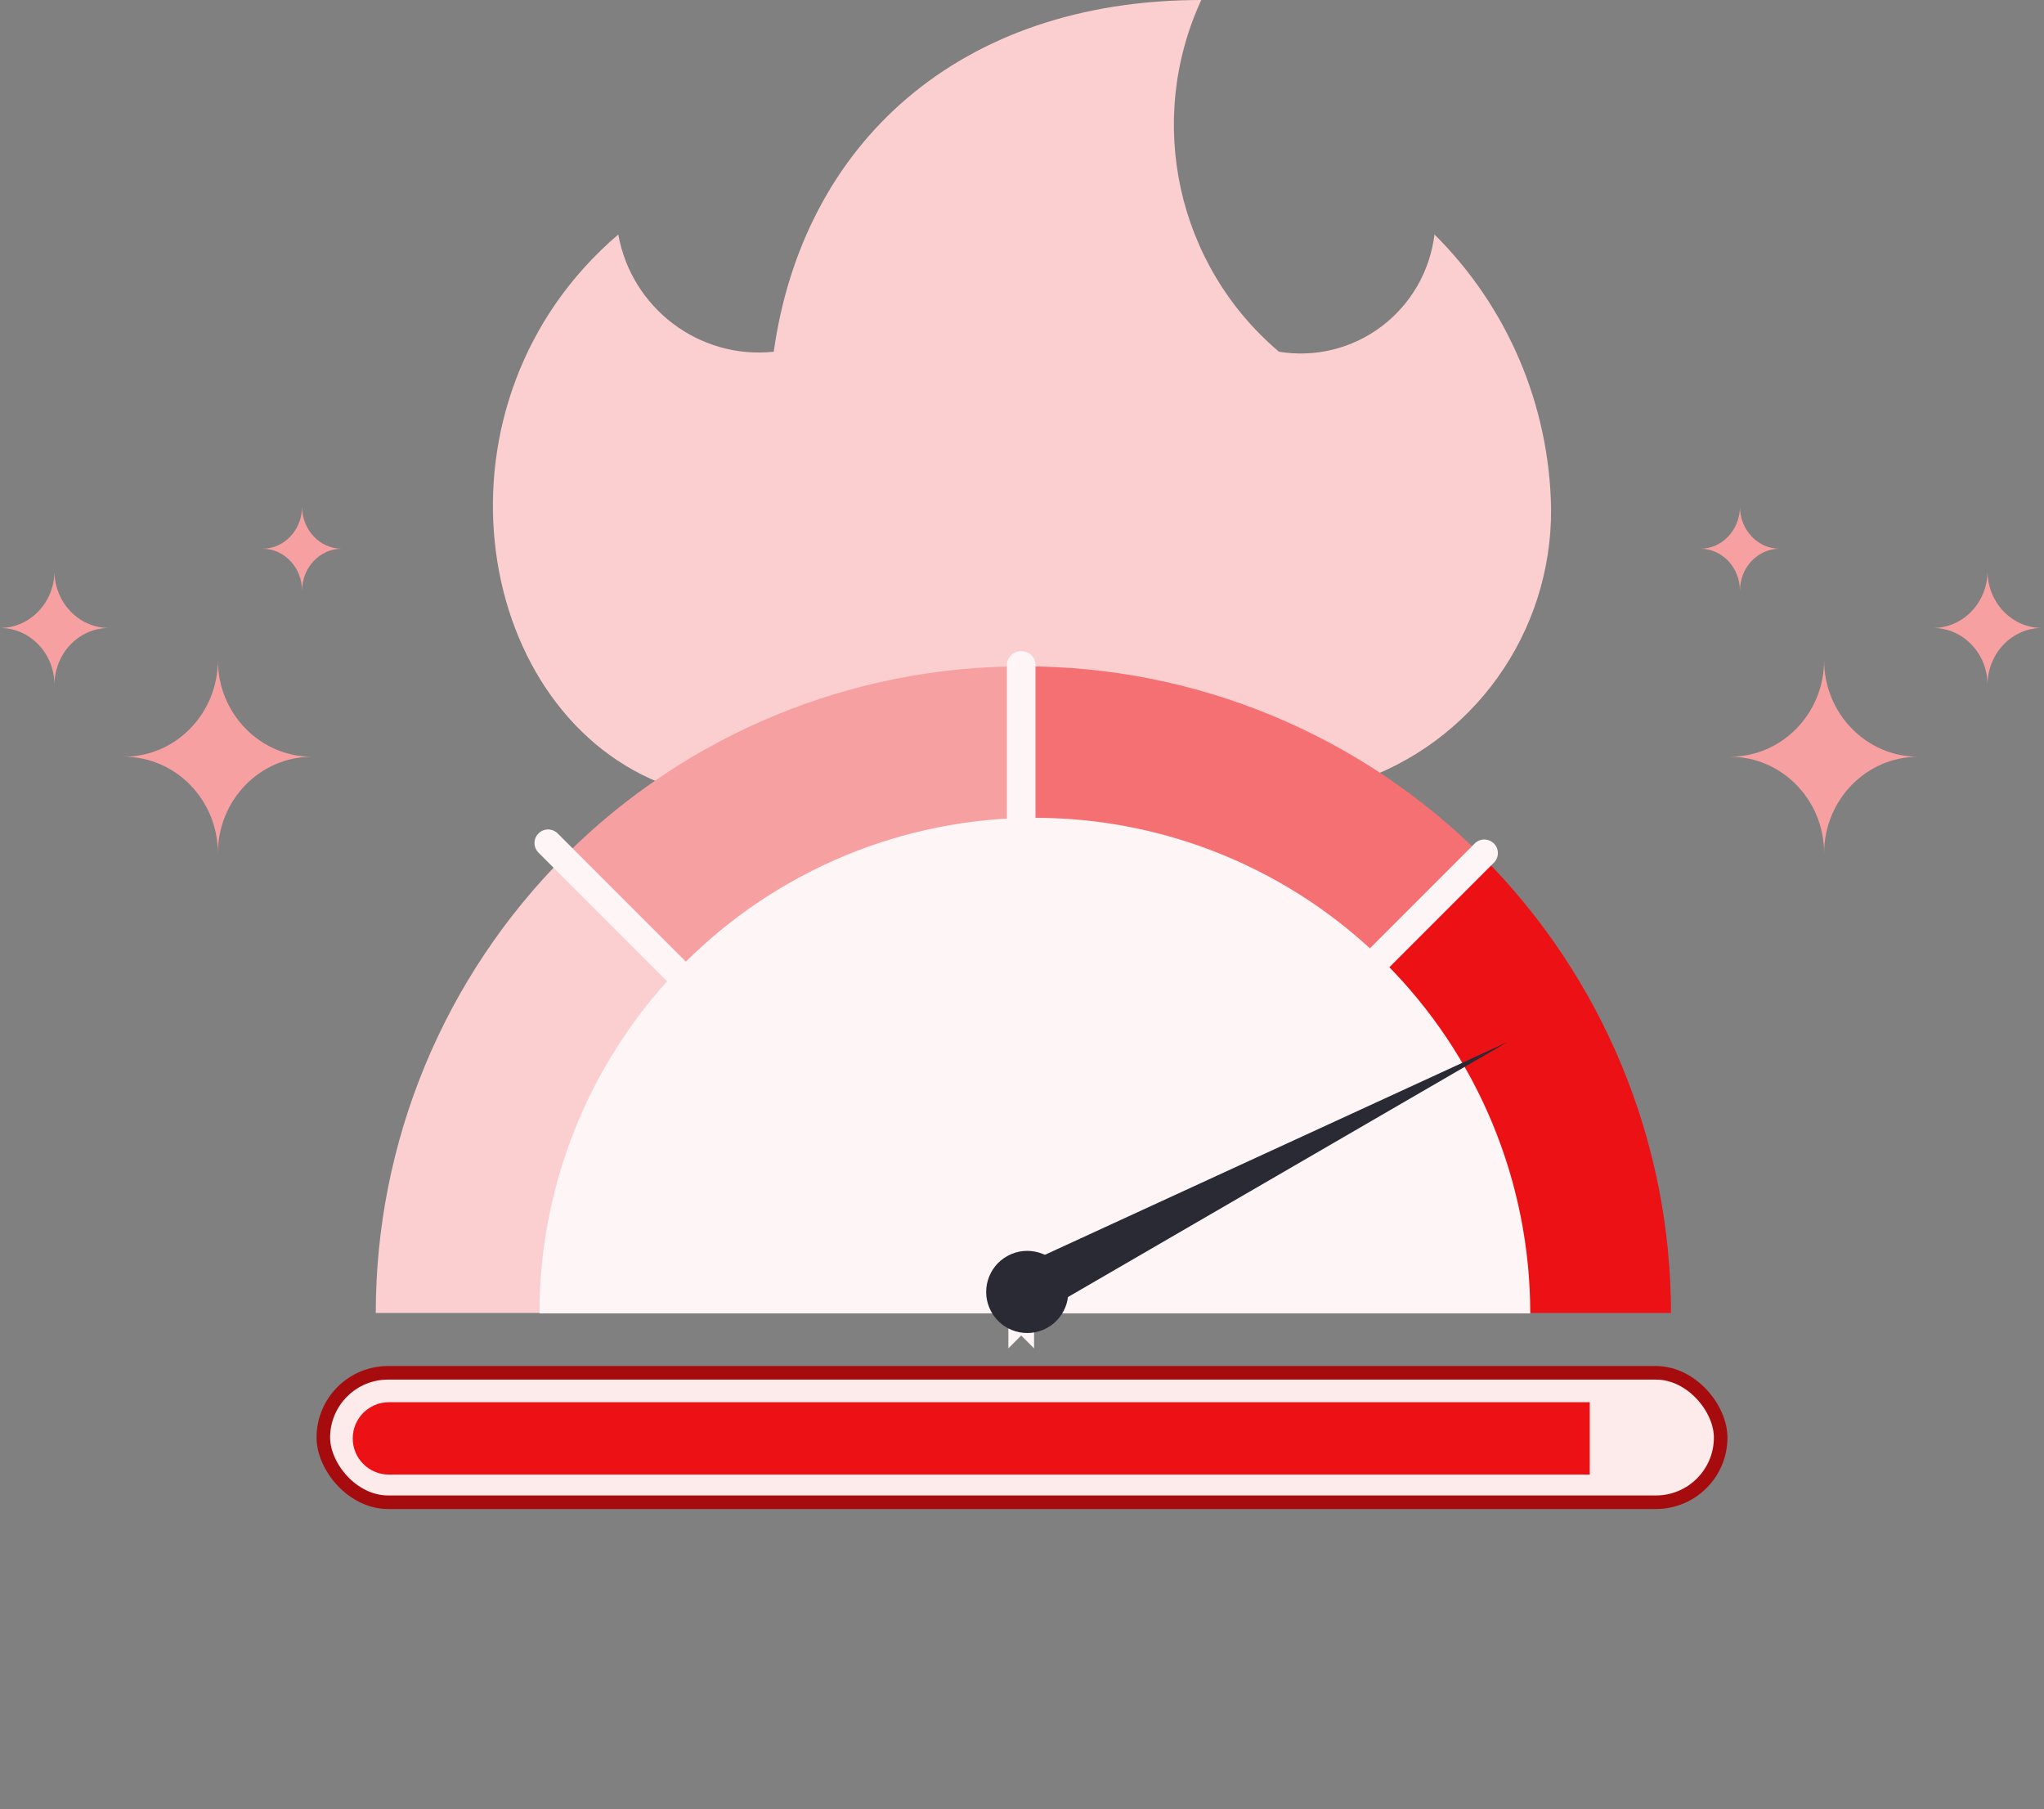
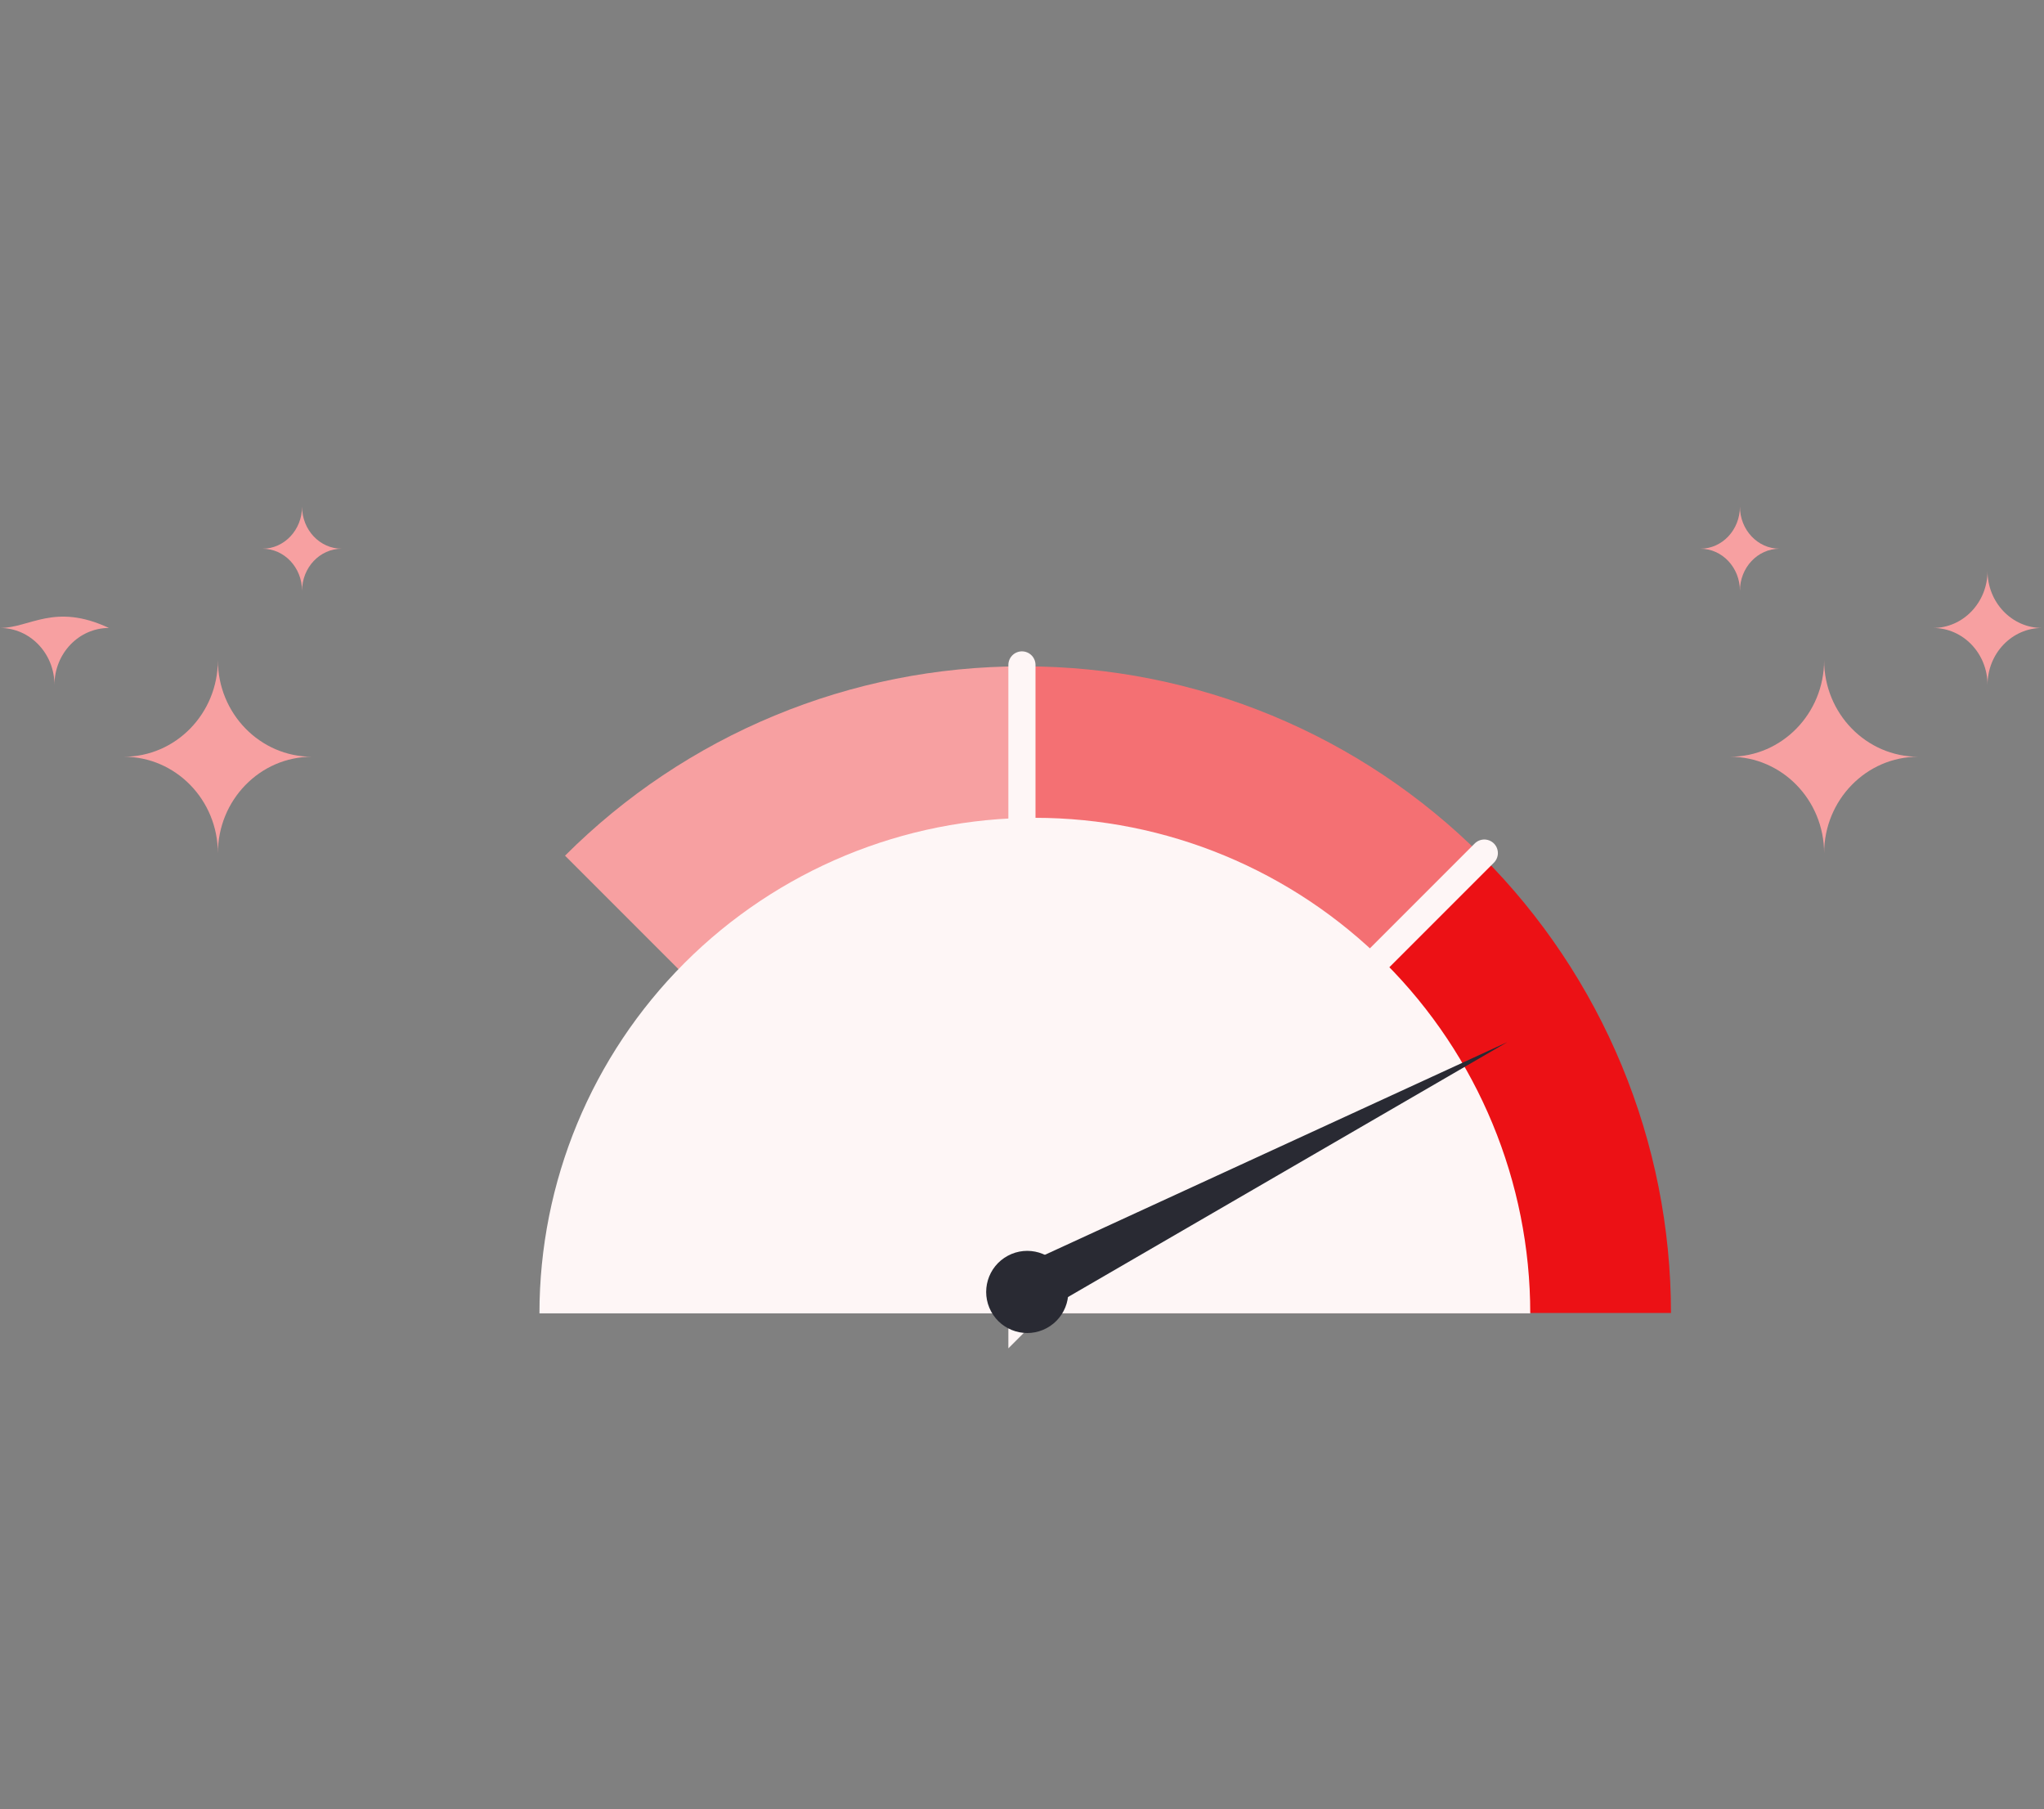
<svg xmlns="http://www.w3.org/2000/svg" width="452" height="400" viewBox="0 0 452 400" fill="none">
  <rect x="0" y="0" width="452" height="400" fill="#808080" stroke="none" />
-   <path fill-rule="evenodd" clip-rule="evenodd" d="M299.565 172.965C325.666 164.46 343.253 139.905 342.997 112.323C342.603 89.548 333.346 67.835 317.213 51.841C316.227 59.933 312.003 67.272 305.515 72.163C299.028 77.055 290.837 79.076 282.833 77.762C260.297 58.715 253.253 26.849 265.644 0C211.92 0 177.541 31.865 171.1 77.762C154.661 79.487 139.676 68.189 136.721 51.841C93.586 88.706 104.026 156.019 145.763 173" fill="#FBCFD0" />
  <path d="M226.619 147.318C245.384 147.318 263.965 151.014 281.301 158.195C298.637 165.376 314.39 175.901 327.658 189.17L226.619 290.209L226.619 147.318Z" fill="#F47073" />
  <path d="M327.658 189.232C340.927 202.501 351.452 218.253 358.633 235.59C365.814 252.926 369.51 271.507 369.51 290.271H226.619L327.658 189.232Z" fill="#EC1115" />
  <path d="M225.986 147.318C207.222 147.318 188.641 151.014 171.304 158.195C153.968 165.376 138.216 175.901 124.947 189.17L225.986 290.209L225.986 147.318Z" fill="#F7A0A1" />
-   <path d="M124.947 189.232C111.679 202.501 101.153 218.253 93.972 235.59C86.791 252.926 83.096 271.507 83.096 290.271H225.986L124.947 189.232Z" fill="#FBCFD0" />
  <path d="M328.233 188.597L225.986 290.843V147" stroke="#FEF6F6" stroke-width="6" stroke-linecap="round" />
-   <path d="M121.199 186.374L225.668 290.843V147" stroke="#FEF6F6" stroke-width="6" stroke-linecap="round" />
  <path d="M338.392 290.35C338.392 261.296 326.85 233.432 306.306 212.887C285.761 192.343 257.897 180.801 228.843 180.801C199.788 180.801 171.924 192.343 151.379 212.887C130.835 233.432 119.293 261.296 119.293 290.35L228.843 290.35H338.392Z" fill="#FEF6F6" />
  <circle cx="227.159" cy="285.62" r="9.081" transform="rotate(61.602 227.159 285.62)" fill="#292A33" />
  <path d="M333.333 230.383L227.953 291.51L222.467 281.364L333.333 230.383Z" fill="#292A33" />
-   <rect x="71.5" y="303.5" width="309" height="28.609" rx="14.305" fill="#FDEBEB" stroke="#A60C0E" stroke-width="3" />
-   <path d="M78 318C78 313.582 81.582 310 86 310H351.553V326H86C81.582 326 78 322.418 78 318V318Z" fill="#EC1115" />
  <path d="M427.467 138.829C434.119 138.829 439.512 133.191 439.512 126.236C439.512 133.191 444.905 138.829 451.558 138.829C444.905 138.829 439.512 144.467 439.512 151.422C439.512 144.467 434.119 138.829 427.467 138.829Z" fill="#F7A0A1" />
  <path d="M376 121.308C380.838 121.308 384.76 117.141 384.76 112C384.76 117.141 388.682 121.308 393.521 121.308C388.682 121.308 384.76 125.475 384.76 130.616C384.76 125.475 380.838 121.308 376 121.308Z" fill="#F7A0A1" />
  <path d="M382.57 167.298C394.061 167.298 403.376 157.738 403.376 145.945C403.376 157.738 412.691 167.298 424.182 167.298C412.691 167.298 403.376 176.859 403.376 188.652C403.376 176.859 394.061 167.298 382.57 167.298Z" fill="#F7A0A1" />
-   <path d="M24.09 138.829C17.437 138.829 12.044 133.191 12.044 126.236C12.044 133.191 6.652 138.829 -0.001 138.829C6.652 138.829 12.044 144.467 12.044 151.422C12.044 144.467 17.437 138.829 24.09 138.829Z" fill="#F7A0A1" />
+   <path d="M24.09 138.829C12.044 133.191 6.652 138.829 -0.001 138.829C6.652 138.829 12.044 144.467 12.044 151.422C12.044 144.467 17.437 138.829 24.09 138.829Z" fill="#F7A0A1" />
  <path d="M75.557 121.308C70.719 121.308 66.796 117.141 66.796 112C66.796 117.141 62.874 121.308 58.036 121.308C62.874 121.308 66.796 125.475 66.796 130.616C66.796 125.475 70.719 121.308 75.557 121.308Z" fill="#F7A0A1" />
  <path d="M68.986 167.298C57.496 167.298 48.181 157.738 48.181 145.945C48.181 157.738 38.866 167.298 27.375 167.298C38.866 167.298 48.181 176.859 48.181 188.652C48.181 176.859 57.496 167.298 68.986 167.298Z" fill="#F7A0A1" />
</svg>